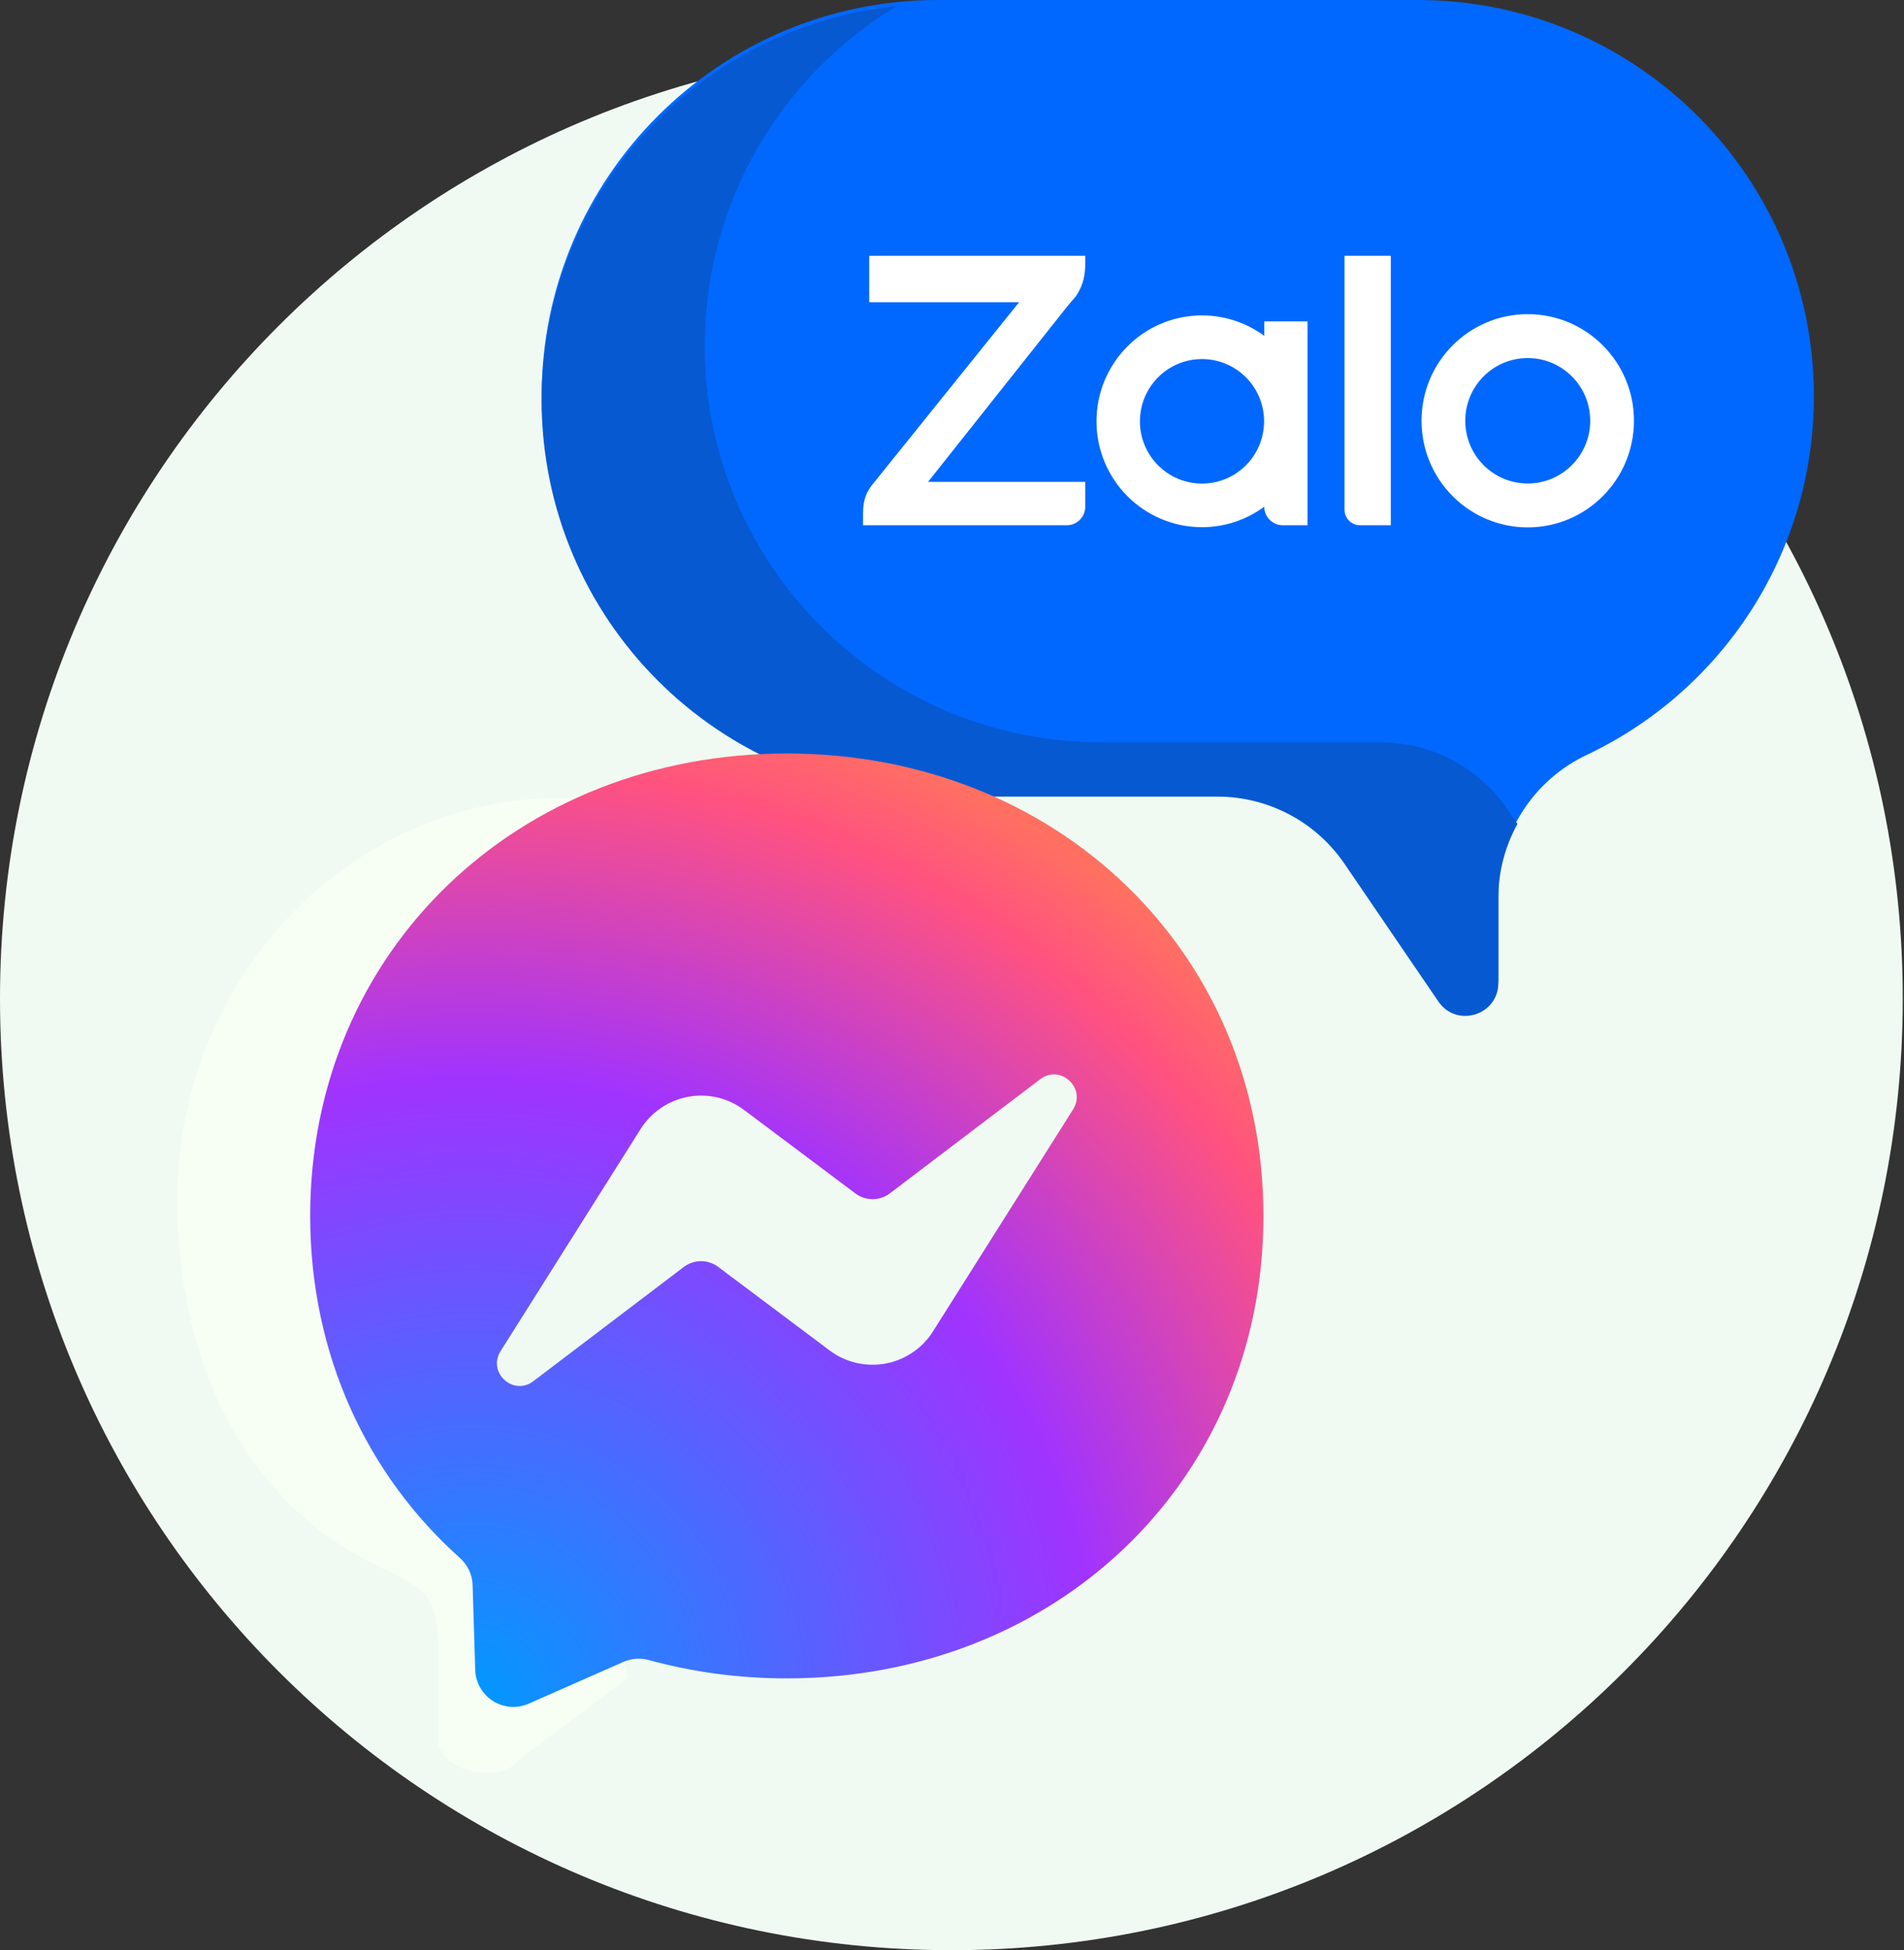
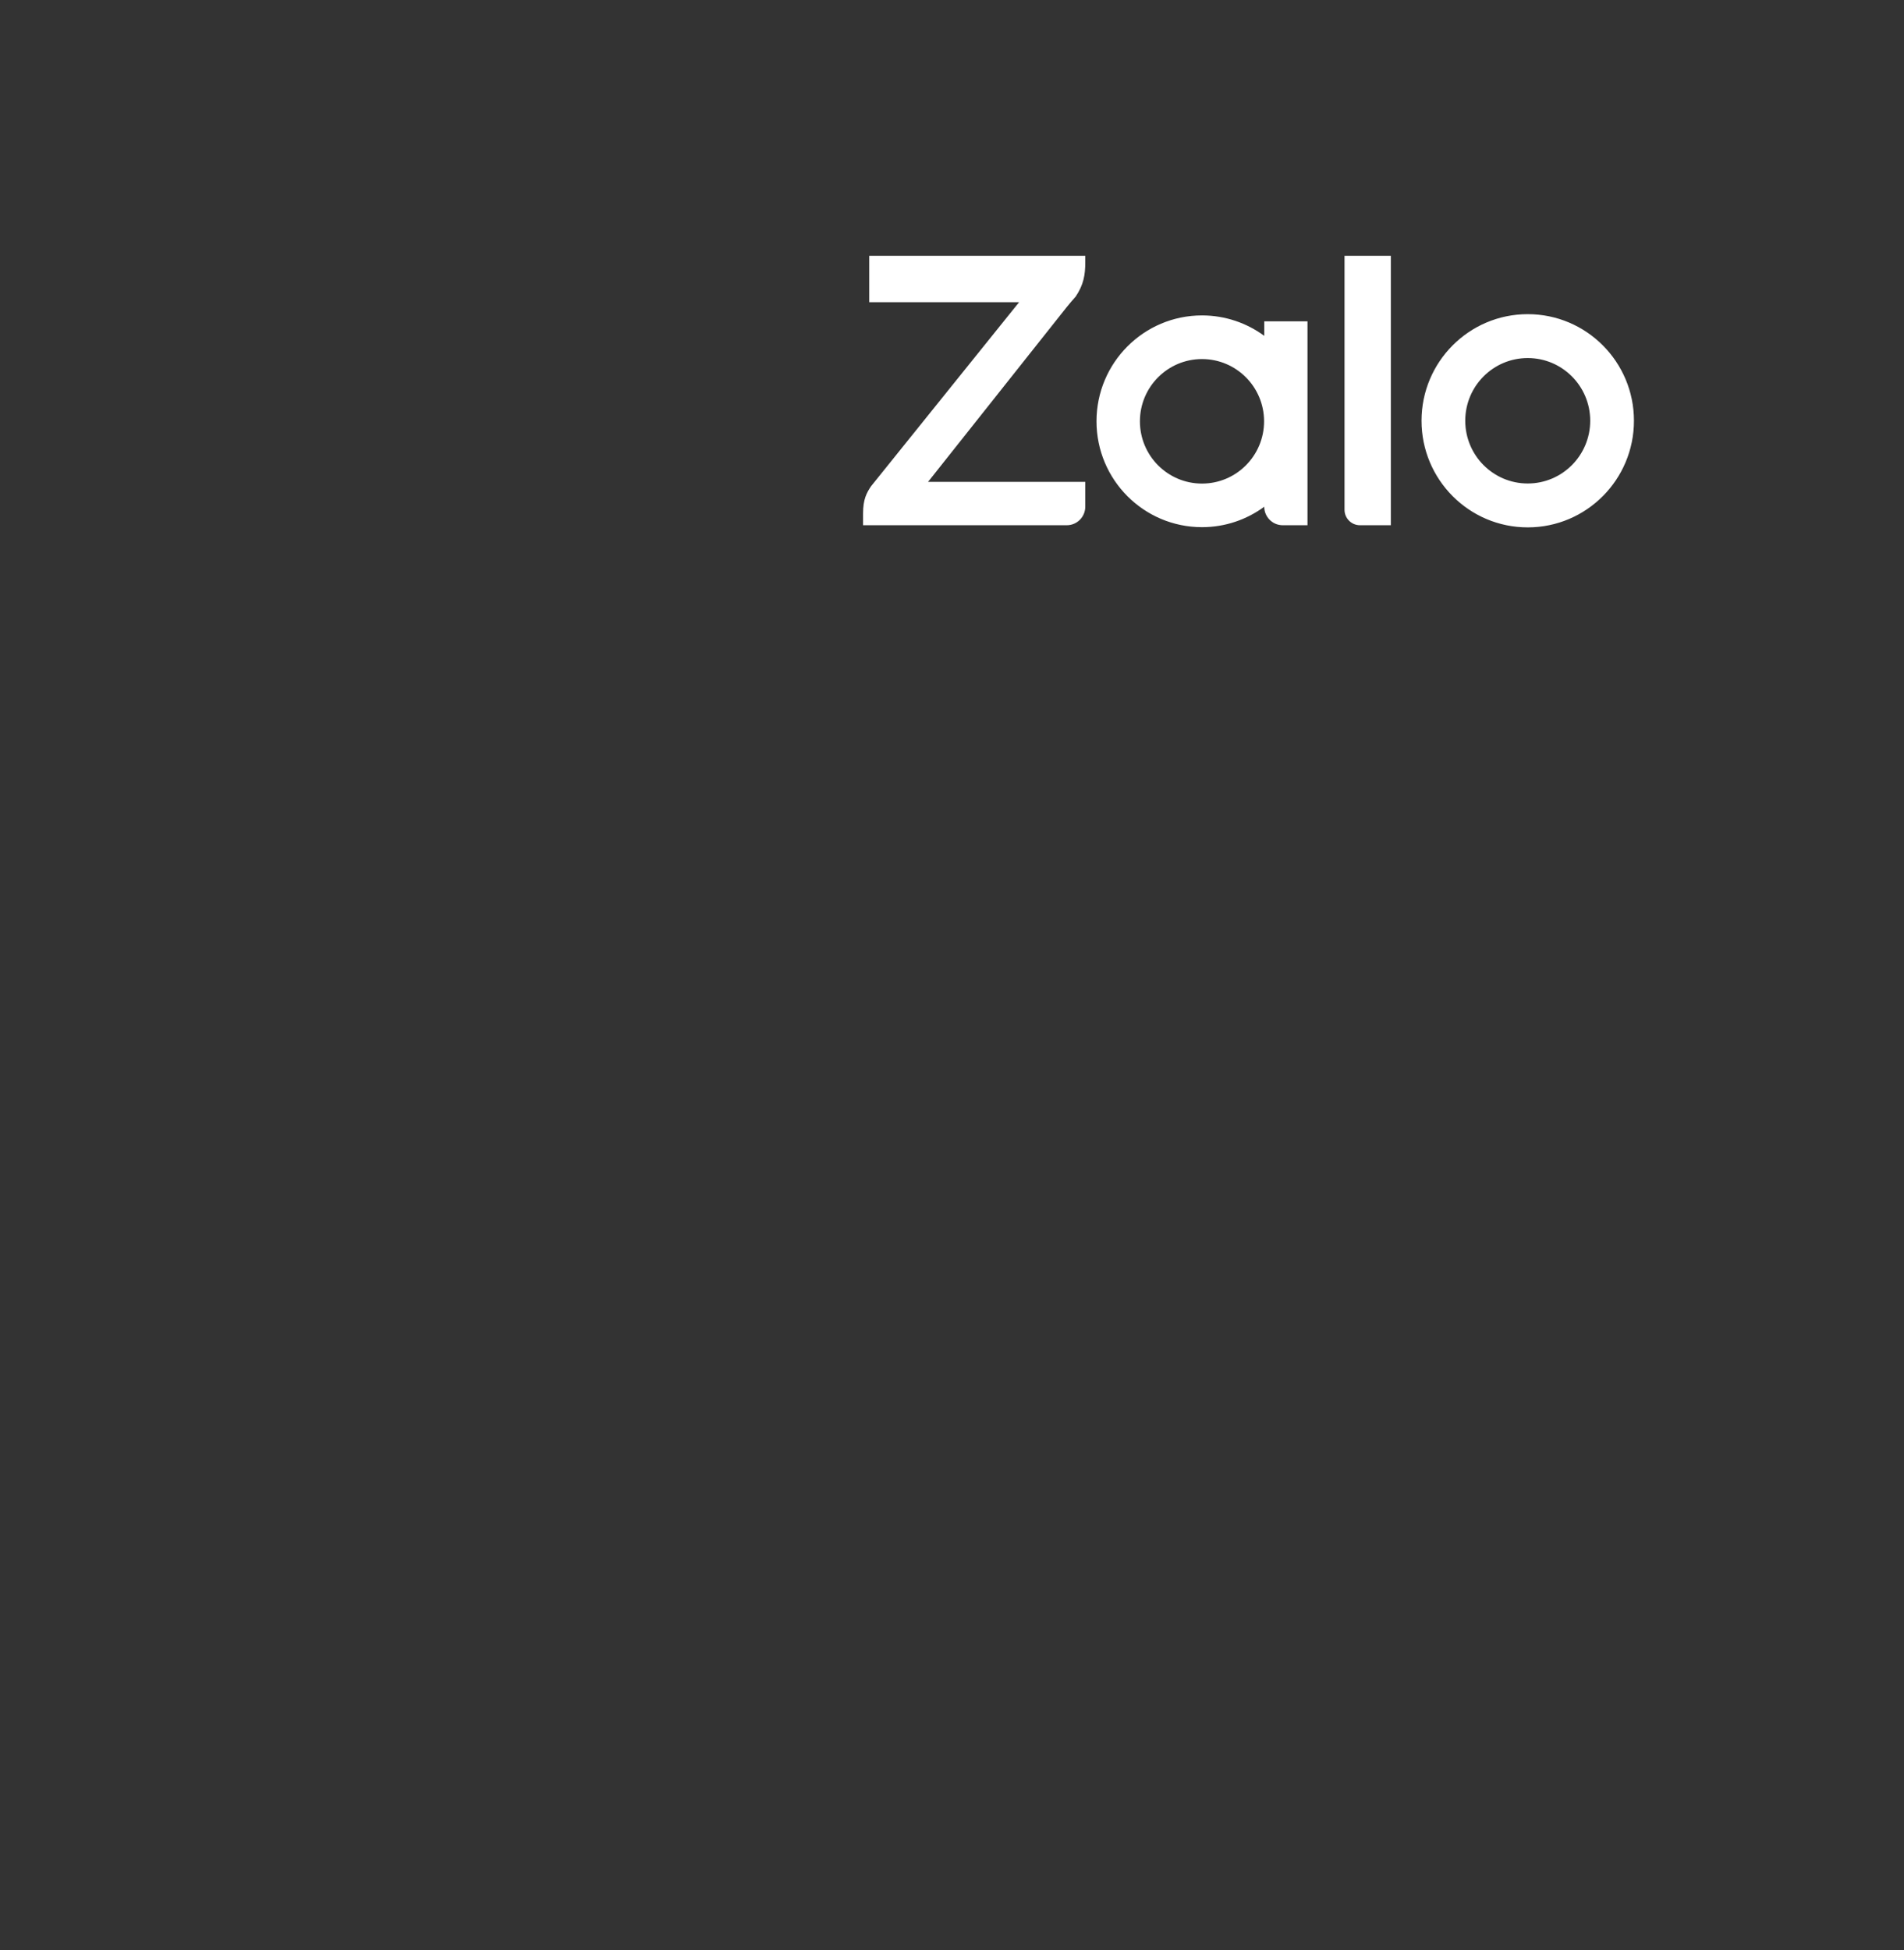
<svg xmlns="http://www.w3.org/2000/svg" width="83" height="85" viewBox="0 0 83 85" fill="none">
  <rect x="0" y="0" width="83" height="85" fill="#333333" stroke="none" />
-   <path d="M82.946 43.527C82.946 66.431 64.379 85 41.474 85C18.568 85 0 66.431 0 43.527C0 20.622 18.569 2.054 41.474 2.054C64.378 2.054 82.946 20.622 82.946 43.527Z" fill="#F0FAF2" />
-   <path d="M23.747 68.165C18.067 65.356 14.137 59.311 14.137 52.306C14.137 42.623 21.646 34.773 30.909 34.773H24.5C15.237 34.773 7.728 42.623 7.728 52.306C7.728 59.311 10.604 65.357 16.285 68.165C18.566 69.293 19.098 69.417 19.098 72.055V75.817C19.098 77.247 21.919 77.817 22.689 76.635L27.386 73.129C27.201 72.058 26.775 71.049 26.142 70.186C25.509 69.322 24.688 68.629 23.747 68.165Z" fill="#F7FEF3" />
-   <path d="M40.888 0H61.795C71.336 0 79.071 7.735 79.071 17.276C79.071 24.178 75.023 30.134 69.173 32.901C66.823 34.013 65.316 36.37 65.316 38.969V42.675C65.316 44.084 63.495 44.646 62.701 43.482L58.609 37.479C57.994 36.577 57.167 35.839 56.202 35.328C55.237 34.818 54.162 34.552 53.07 34.552H40.888C31.346 34.552 23.612 26.817 23.612 17.276C23.612 7.735 31.347 0 40.888 0Z" fill="#0068FF" />
-   <path d="M60.18 32.352H47.997C38.456 32.352 30.721 24.616 30.721 15.076C30.721 8.786 34.083 3.281 39.108 0.26C30.403 1.151 23.612 8.505 23.612 17.445C23.612 26.987 31.346 34.721 40.888 34.721H53.071C54.162 34.721 55.238 34.988 56.203 35.498C57.168 36.008 57.994 36.746 58.609 37.648L62.702 43.651C63.495 44.815 65.316 44.253 65.316 42.844V39.138C65.316 38.009 65.603 36.898 66.15 35.91L65.718 35.279C65.103 34.377 64.278 33.639 63.312 33.128C62.347 32.618 61.272 32.352 60.18 32.352Z" fill="#0759D1" />
  <path fill-rule="evenodd" clip-rule="evenodd" d="M55.111 14.637V14.005H56.997V22.893H55.918C55.474 22.893 55.114 22.533 55.111 22.087C55.111 22.088 55.111 22.087 55.111 22.087C54.352 22.645 53.412 22.977 52.398 22.977C49.858 22.977 47.799 20.911 47.799 18.363C47.799 15.814 49.858 13.748 52.398 13.748C53.412 13.748 54.352 14.08 55.111 14.637C55.111 14.638 55.111 14.637 55.111 14.637ZM47.31 11.148V11.436C47.31 11.973 47.239 12.412 46.891 12.927L46.849 12.975C46.773 13.061 46.595 13.264 46.51 13.374L40.456 21.003H47.31V22.083C47.31 22.53 46.949 22.893 46.503 22.893H37.623V22.384C37.623 21.76 37.777 21.482 37.972 21.192L44.425 13.172H37.892V11.148H47.31ZM59.284 22.893C58.913 22.893 58.611 22.59 58.611 22.218V11.148H60.63V22.893H59.284ZM66.598 13.693C69.155 13.693 71.228 15.774 71.228 18.338C71.228 20.904 69.155 22.986 66.598 22.986C64.04 22.986 61.968 20.904 61.968 18.338C61.968 15.774 64.04 13.693 66.598 13.693ZM52.398 21.077C53.892 21.077 55.104 19.862 55.104 18.363C55.104 16.865 53.892 15.65 52.398 15.65C50.903 15.65 49.692 16.865 49.692 18.363C49.692 19.862 50.903 21.077 52.398 21.077ZM66.598 21.073C68.101 21.073 69.321 19.849 69.321 18.338C69.321 16.829 68.101 15.606 66.598 15.606C65.092 15.606 63.874 16.829 63.874 18.338C63.874 19.849 65.092 21.073 66.598 21.073Z" fill="white" />
-   <path fill-rule="evenodd" clip-rule="evenodd" d="M13.522 52.995C13.522 41.417 22.596 32.841 34.299 32.841C46.002 32.841 55.076 41.422 55.076 53C55.076 64.578 46.002 73.154 34.299 73.154C32.195 73.154 30.18 72.873 28.284 72.354C27.915 72.255 27.52 72.281 27.172 72.437L23.048 74.255C22.799 74.365 22.527 74.412 22.255 74.392C21.984 74.372 21.721 74.285 21.491 74.14C21.261 73.995 21.07 73.796 20.934 73.559C20.799 73.323 20.724 73.057 20.716 72.785L20.602 69.087C20.591 68.63 20.384 68.204 20.046 67.902C16.005 64.287 13.522 59.051 13.522 52.995ZM27.926 49.208L21.822 58.89C21.235 59.82 22.378 60.864 23.251 60.199L29.806 55.223C30.022 55.059 30.285 54.97 30.556 54.969C30.826 54.968 31.09 55.056 31.307 55.218L36.164 58.859C36.508 59.118 36.903 59.302 37.322 59.401C37.741 59.499 38.177 59.51 38.6 59.432C39.024 59.354 39.427 59.189 39.783 58.947C40.14 58.706 40.443 58.393 40.672 58.028L46.781 48.351C47.363 47.421 46.22 46.372 45.347 47.037L38.792 52.013C38.576 52.177 38.313 52.266 38.042 52.267C37.772 52.268 37.508 52.181 37.291 52.018L32.434 48.377C32.09 48.118 31.695 47.934 31.276 47.835C30.857 47.737 30.422 47.726 29.998 47.804C29.574 47.882 29.171 48.047 28.815 48.289C28.458 48.531 28.155 48.844 27.926 49.208Z" fill="url(#paint0_radial_6754_10833)" />
  <defs>
    <radialGradient id="paint0_radial_6754_10833" cx="0" cy="0" r="1" gradientUnits="userSpaceOnUse" gradientTransform="translate(20.482 74.395) scale(45.71 45.71)">
      <stop stop-color="#0099FF" />
      <stop offset="0.6" stop-color="#A033FF" />
      <stop offset="0.9" stop-color="#FF5280" />
      <stop offset="1" stop-color="#FF7061" />
    </radialGradient>
  </defs>
</svg>